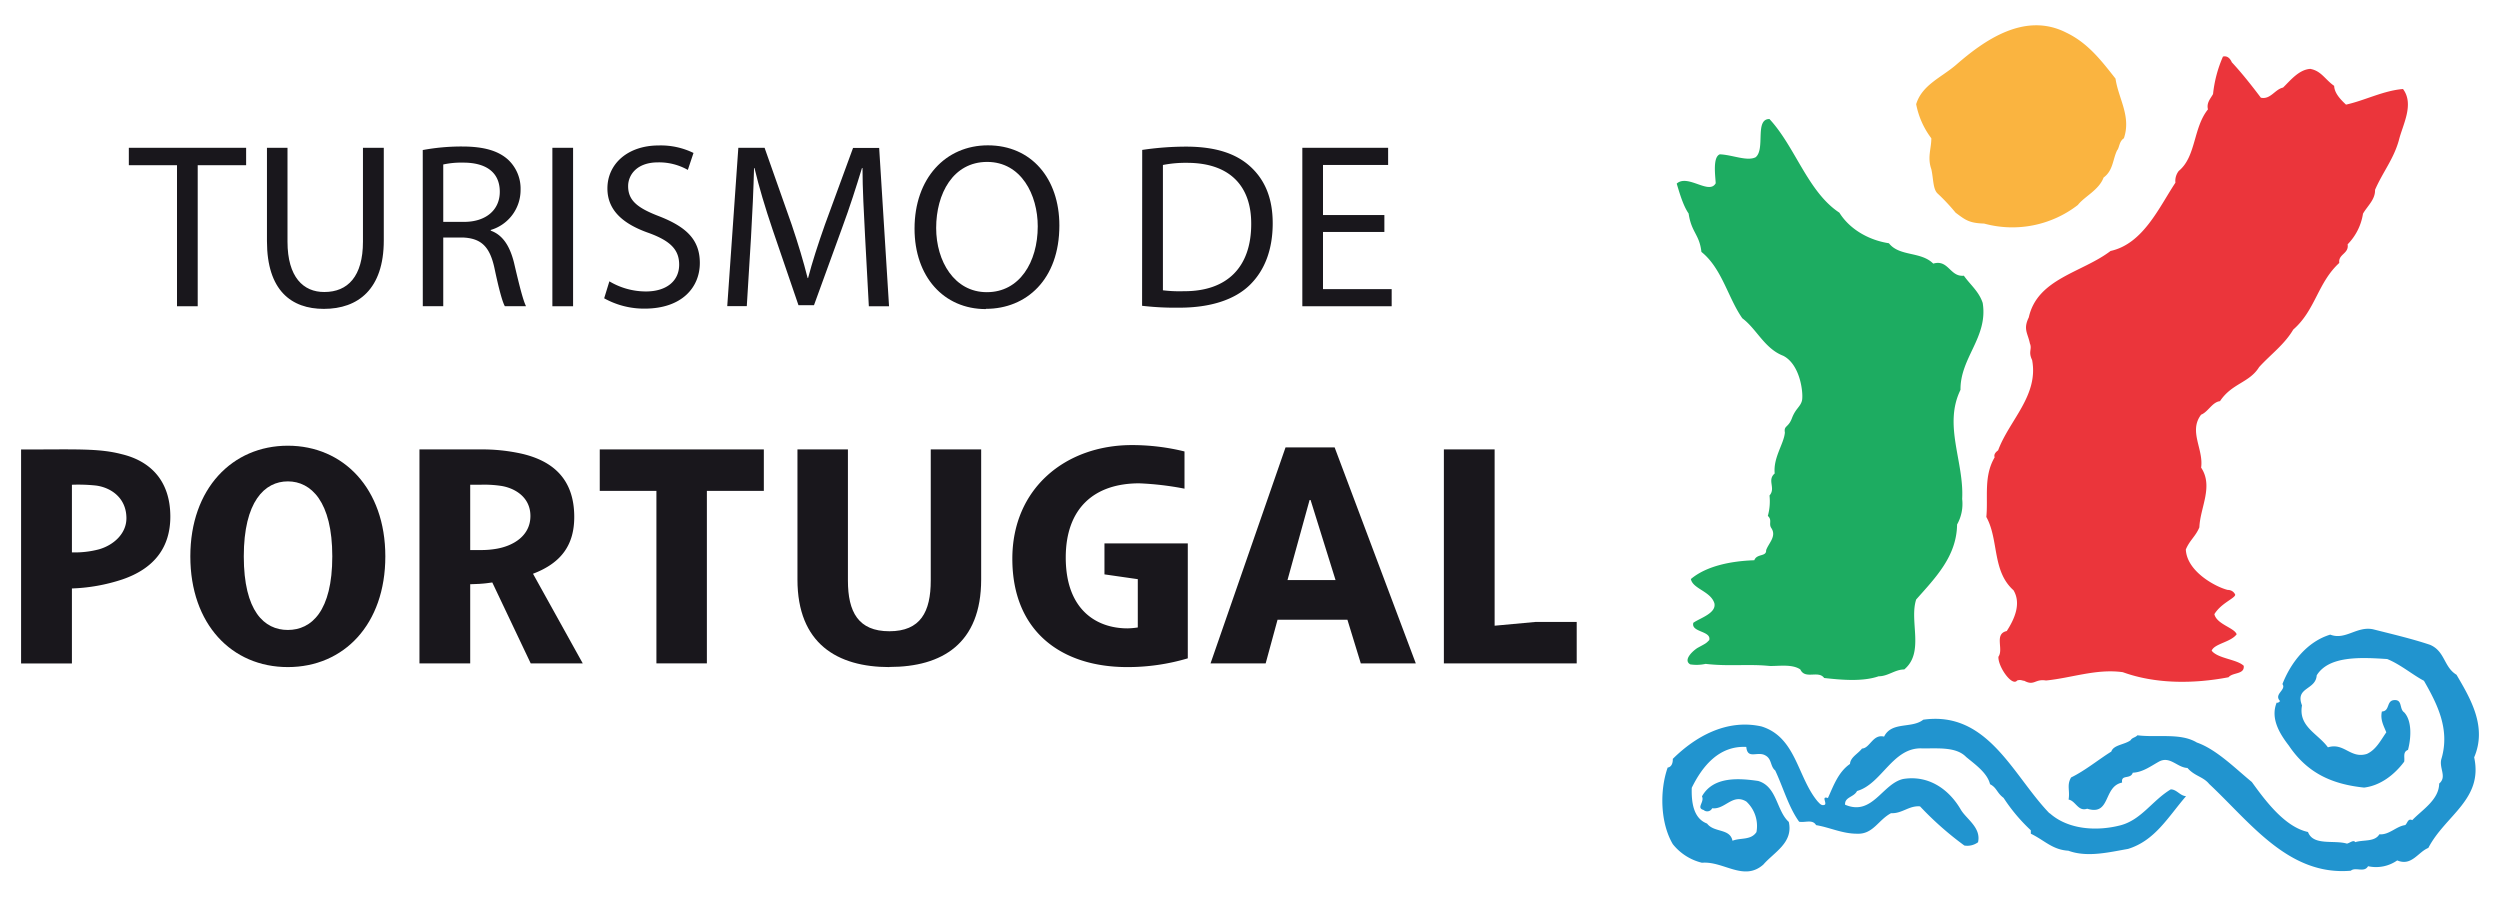
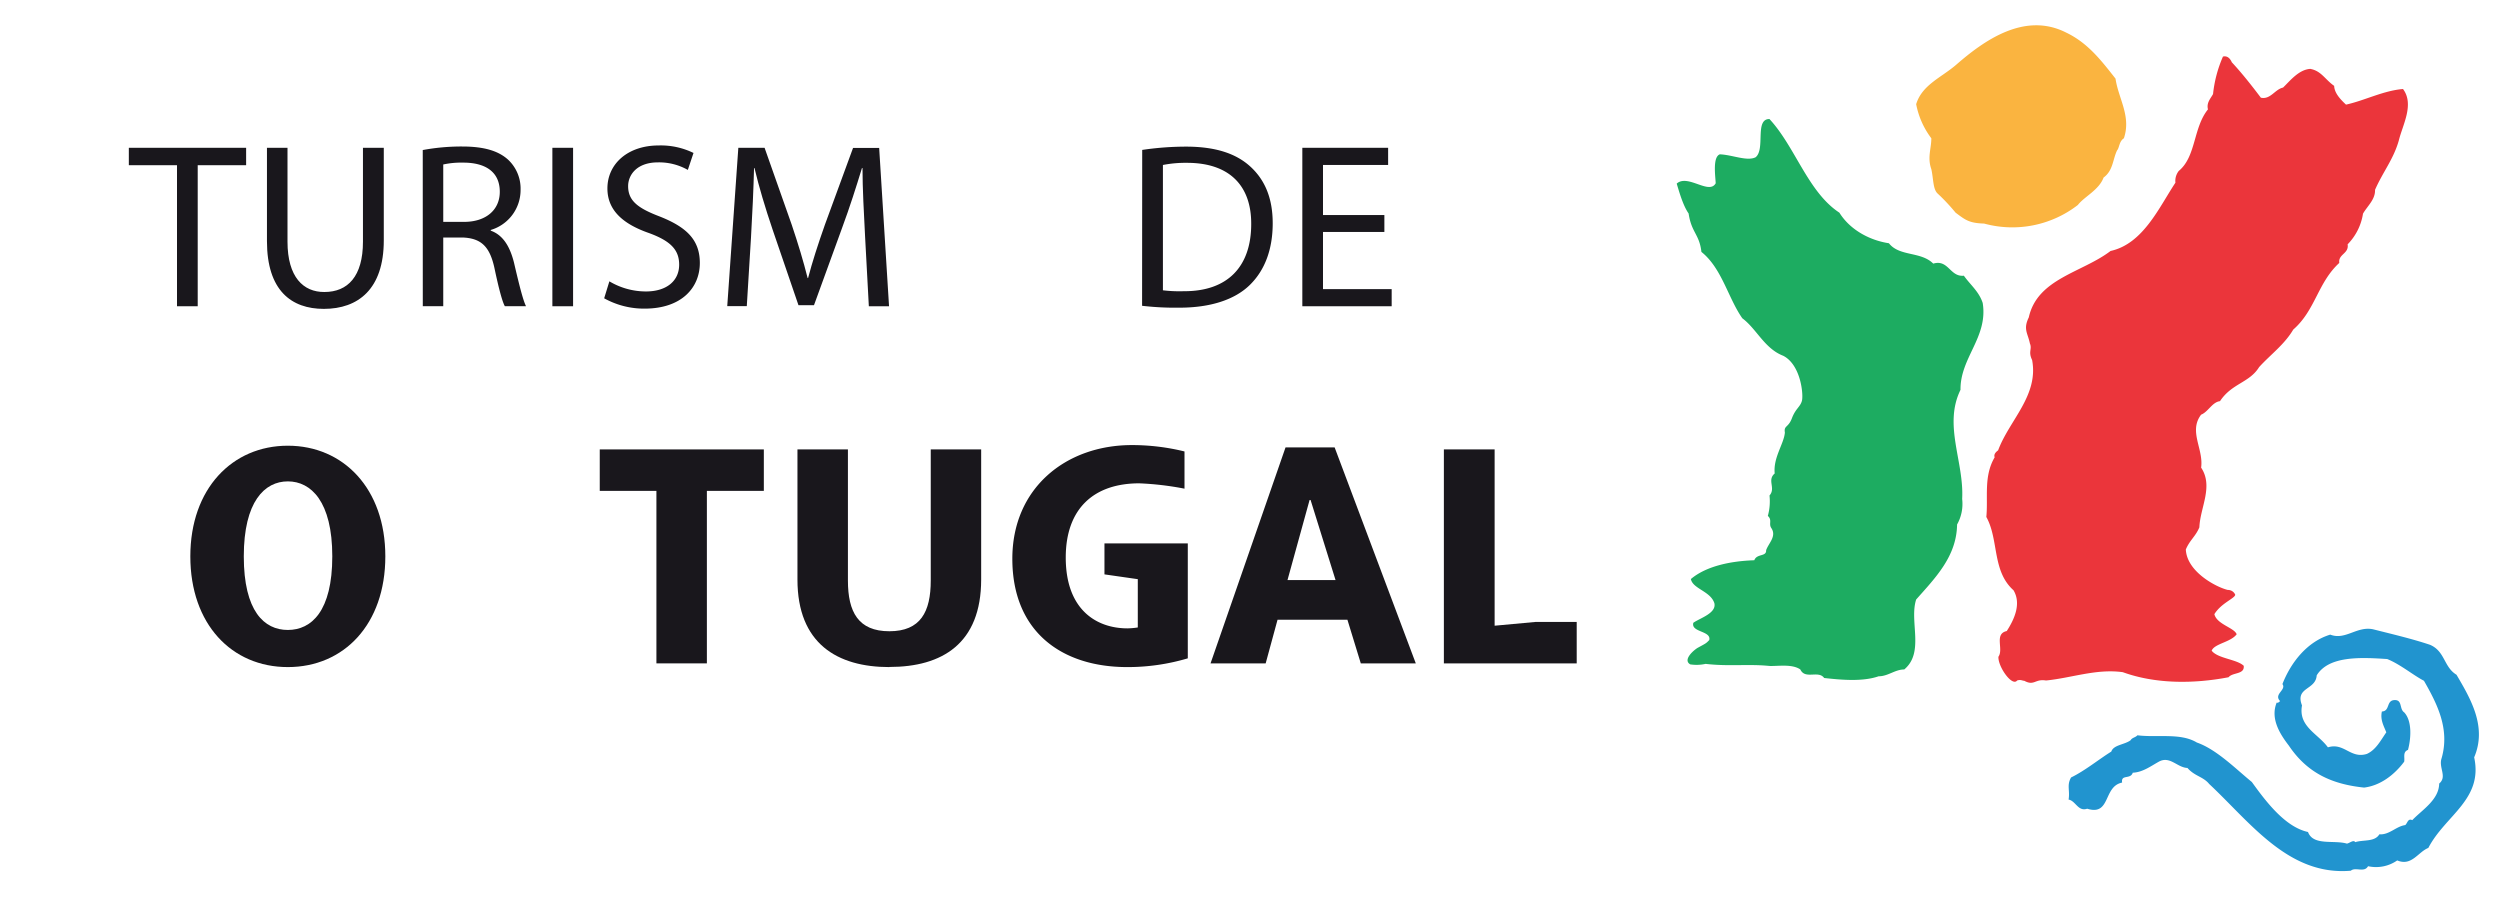
<svg xmlns="http://www.w3.org/2000/svg" viewBox="0 0 600 215.19">
  <defs>
    <style>.bd3941b7-2de1-4f40-8240-612b05d7060b{fill:none;}.b3644a72-0819-4254-b68e-15a99b2c4ac1,.badc446c-373c-4a61-b409-44df33c73041{fill:#19171c;}.b6834c61-f541-46bc-839c-e7455eb4dc0d{fill:#2194cf;}.b4d8d763-9860-40f6-aaea-049d14710b17{fill:#fab440;}.a45f4be3-f04d-4613-9473-f38bddf251f1{fill:#eb353b;}.e4dc31de-8b60-4171-be67-cb0d4e4faf93{fill:#1dac61;}.b3644a72-0819-4254-b68e-15a99b2c4ac1{fill-rule:evenodd;}</style>
  </defs>
  <title>logo-turismo-portugal</title>
  <g id="bb30910e-1980-4942-8a36-ec680412da91" data-name="Layer 2">
    <g id="e59b05ae-a95c-4122-80cc-a6f9b49afa0e" data-name="Layer 1">
      <rect class="bd3941b7-2de1-4f40-8240-612b05d7060b" width="600" height="215.19" />
-       <path class="badc446c-373c-4a61-b409-44df33c73041" d="M40.88,124c0-8.83-5-13.41-11.68-15-5.54-1.45-11.14-1.12-24.14-1.12v51.35h12.2v-18a43,43,0,0,0,12.11-2.17c7.75-2.65,11.51-7.79,11.51-15.08m-10.54.4c0,3.69-3.06,6.45-6.59,7.46a22.51,22.51,0,0,1-6.49.73V116.34a40.59,40.59,0,0,1,5.77.19C26.62,117,30.34,119.48,30.34,124.39Z" />
      <path class="badc446c-373c-4a61-b409-44df33c73041" d="M92.48,133.53c0-16.28-10.09-26.56-23.4-26.56s-23.4,10.28-23.4,26.56,9.93,26.57,23.4,26.57,23.4-10.28,23.4-26.57m-12.73,0c0,13.16-5,17.66-10.67,17.66s-10.57-4.5-10.57-17.66,5-18,10.57-18S79.75,120.37,79.75,133.53Z" />
-       <path class="badc446c-373c-4a61-b409-44df33c73041" d="M115.24,140.11c1.21-.07,1.7-.16,2.91-.32l9.22,19.42h12.49L127.92,137.7c7-2.65,9.9-7.14,9.9-13.63,0-9.48-5.58-13.51-12.47-15.15a43.68,43.68,0,0,0-10.11-1.06H100.67v51.35h12.18v-19c.42,0,2.39-.09,2.39-.09m-2.39-8.1V116.34h2.39a27.23,27.23,0,0,1,5,.27c3,.45,7.06,2.49,7.06,7.23s-4.09,7.18-8.18,7.87a20.75,20.75,0,0,1-3.87.3Z" />
      <polyline class="badc446c-373c-4a61-b409-44df33c73041" points="169.65 117.81 169.65 159.21 157.54 159.21 157.54 117.81 143.94 117.81 143.94 107.86 183.32 107.86 183.32 117.81 169.65 117.81" />
      <path class="badc446c-373c-4a61-b409-44df33c73041" d="M213.45,160.1c-12.5,0-22.06-5.63-22.06-21V107.86H203.5v31.46c0,7.54,2.48,12.18,9.95,12.18s9.93-4.64,9.93-12.18V107.86h12.1v31.21c0,15.4-9.38,21-22,21" />
      <path class="badc446c-373c-4a61-b409-44df33c73041" d="M339.79,159.21l-19.48-51.84H308.53l-18,51.84h13.23l2.85-10.47h16.77l3.21,10.47h13.24m-19.3-20H309L314.3,120h.24Z" />
      <polyline class="badc446c-373c-4a61-b409-44df33c73041" points="346.53 159.21 346.53 107.86 358.71 107.86 358.71 150.17 368.48 149.27 378.41 149.27 378.41 159.21 346.53 159.21" />
      <path class="badc446c-373c-4a61-b409-44df33c73041" d="M270.52,160.1c-15.64,0-27.56-8.43-27.56-26,0-17,12.89-27.28,28.68-27.28a52.5,52.5,0,0,1,12.64,1.53v8.93A71.45,71.45,0,0,0,273.41,116c-10.82,0-17.63,6-17.63,17.81,0,12.61,7.45,17,14.82,17a18.49,18.49,0,0,0,2.47-.22V139l-8-1.15v-7.44h20V158a50.6,50.6,0,0,1-14.58,2.1" />
      <path class="b6834c61-f541-46bc-839c-e7455eb4dc0d" d="M583.27,154.78c3.57,1.58,3.22,5.3,6.29,7.16,3.44,5.85,7.36,12.52,4.24,19.82,2.2,10.14-6.95,13.93-11,21.74-2.49,1-4,4.46-7.47,3a8.87,8.87,0,0,1-7,1.39c-.91,1.64-3,.11-4.13,1.08-14.95,1.29-24.1-11.57-34-20.82-1.43-1.77-3.5-1.86-5.21-3.84-2.47-.08-4.21-3-6.9-1.49-2,1.12-3.88,2.53-6.23,2.63-.53,1.69-2.88.31-2.55,2.37-4.6.92-2.67,8.06-8.39,6.27-2.19.76-2.75-1.89-4.46-2.19.37-2.23-.49-3.43.6-5.31,3.37-1.64,6.68-4.37,9.65-6.21.55-1.63,3.15-1.63,4.62-2.71.41-.68,1.15-.64,1.65-1.2,4.77.61,10.34-.64,14.27,1.74,4.74,1.64,9.47,6.45,13.19,9.47,3.41,4.73,8,10.81,13.48,12,1.25,3.38,6.23,1.86,9.34,2.79.69-.13,1.58-1,2-.35,1.9-.63,4.67,0,5.78-1.88,2.4.17,4-1.91,6.21-2.22.55-.44.64-1.7,1.69-1.18,2.33-2.45,6.42-4.87,6.46-8.78,2-1.69-.2-3.79.59-6.1,2-7-1.05-13-4.24-18.57-2.73-1.44-5.66-3.94-8.82-5.22-6.28-.41-14-.83-16.92,3.91-.23,3.59-5.25,2.79-3.53,7.22-.92,5.07,3.77,6.72,6.22,10.06,3.9-1.21,5.4,2.81,9.35,1.58,2.22-1,3.37-3.35,4.66-5.18-.6-1.54-1.5-3-1.06-5,2-.09,1-2.63,3-2.74s1.13,2.14,2.36,2.95c1.9,2.05,1.67,6.12.91,9-1.33.51-.72,1.85-.92,2.84-2.42,3.24-5.8,5.75-9.62,6.21-7.59-.79-13.57-3.4-18.05-10.06-2.07-2.69-4.52-6.44-2.93-10.33.37.14.56-.17.83-.36-1.65-1.67,1.58-2.69.55-4.09,2-5.13,5.88-10.17,11.48-11.87,3.61,1.41,6.35-2.07,10.23-1.29,4.65,1.18,9.36,2.27,13.82,3.77" />
-       <path class="b6834c61-f541-46bc-839c-e7455eb4dc0d" d="M491.92,195.16c4.44,4,11.44,4.4,17.16,2.87,4.95-1.41,7.49-5.92,11.9-8.58,1.45,0,2.23,1.56,3.67,1.63-4.36,5.07-7.45,10.65-13.92,12.66-4.51.78-9.77,2.11-14.33.43-3.82-.22-5.72-2.5-9-4.08v-.82a41.57,41.57,0,0,1-6.54-7.78c-1.65-1.22-1.61-2.45-3.25-3.28-.64-2.73-3.67-4.81-5.74-6.54-2.43-2.51-6.83-2-10.66-2.06-7-.23-9.6,8.56-15.52,10.23-.75,1.52-3,1.41-2.87,3.29,6.54,2.81,8.91-5,13.92-6.17,6.06-1,11,2.41,13.87,7.38,1.36,2.27,4.91,4.3,4.12,7.8a4.36,4.36,0,0,1-3.28.79,76.71,76.71,0,0,1-10.64-9.4c-2.63-.24-4.34,1.78-6.95,1.63-3.09,1.62-4.31,5.11-8.17,4.93-3.55,0-6.5-1.5-9.83-2.06-.86-1.49-2.71-.52-4.07-.82-2.51-3.46-3.81-8.19-5.74-12.3-1.24-1-.76-2.81-2.44-3.65-1.87-1-4.22,1.07-4.5-2-6.59-.33-10.57,4.68-13.09,9.81-.09,3.42.35,7.32,3.67,8.58,1.71,2.25,5.49,1.1,6.11,4.13,1.92-.78,4.4-.06,5.75-2.08a8,8,0,0,0-2.44-7.34c-3.31-2-5.09,2-8.19,1.62a1.31,1.31,0,0,1-2.06.41c-1.85-.5.29-1.9-.39-3.26,2.68-4.78,8.7-4.4,13.49-3.7,4.56,1.34,4.37,7.14,7.35,9.83,1.13,5-3.53,7.26-6.1,10.23-4.68,4.16-9.57-.88-14.74-.43a12.8,12.8,0,0,1-7-4.47c-3-5.09-3.18-12.83-1.23-18.38,1-.12,1.27-1.24,1.23-2.08,5.27-5.22,12.83-9.68,21.3-7.78,8.33,2.6,8.58,12.16,13.47,18,.46.46.87,1.08,1.63.82s-.9-2.24.83-1.64c1.32-2.89,2.5-6.27,5.3-8.18.09-1.62,1.93-2.44,2.88-3.7,1.91-.06,2.6-3.55,5.3-2.86,1.84-3.71,6.64-1.87,9.4-4.06,15.55-2.2,21.55,13.44,30.3,22.47" />
      <path class="b4d8d763-9860-40f6-aaea-049d14710b17" d="M507.73,18.9c.69,4.77,3.8,9,2,14.29-1.16.74-1.06,2.27-1.63,2.9-1.05,2.16-.94,4.85-3.24,6.52-1.1,3-4.6,4.55-6.17,6.58a25.69,25.69,0,0,1-22.49,4.47c-3.62-.12-4.49-.85-6.86-2.62a47.11,47.11,0,0,0-4.3-4.58c-1.15-1.05-1-3.52-1.52-5.86-1-2.81,0-4.92,0-7.41A19.7,19.7,0,0,1,459.88,25c1.43-4.66,6.07-6.4,9.64-9.49,6.72-5.85,16.42-12.73,26.36-7.69,5.15,2.47,8.28,6.51,11.85,11.06" />
      <path class="a45f4be3-f04d-4613-9473-f38bddf251f1" d="M535.61,14.92c2.42,2.59,4.74,5.54,7,8.53,2.31.5,3.35-2,5.32-2.43,1.74-1.69,3.8-4.31,6.53-4.49,2.65.48,3.53,2.53,5.74,4.08.06,1.84,1.72,3.44,2.84,4.5,4.53-1,8.93-3.35,13.68-3.75,2.77,3.68-.1,8.62-1,12.34-1.29,4.55-3.84,7.57-5.71,11.86.08,2.33-1.83,3.86-2.89,5.72a13.48,13.48,0,0,1-3.69,7.36c.37,2.27-2.31,2.33-2,4.46-5.19,4.75-5.72,11.35-11.05,16-2.12,3.6-5.46,6-8.19,9-2.32,3.78-6.56,3.89-9.39,8.18-1.85.21-2.86,2.59-4.53,3.24-3.06,4,.63,8.25,0,12.71,3,4.51-.23,9.55-.42,14.32-.9,2.19-2.32,3.09-3.25,5.32.24,5.37,7.33,9.07,10.08,9.72a1.88,1.88,0,0,1,1.77,1.13c0,.86-3.36,2-5,4.68.58,2.45,4.77,3.24,5.35,4.82-1.41,1.92-5.33,2.24-6,3.94,1.44,1.9,6.08,2.06,7.69,3.63.26,2.13-2.65,1.53-3.64,2.75-8.46,1.62-17.57,1.62-25.39-1.22-6.33-.87-12.26,1.39-18.42,2-2.66-.45-2.8,1.38-5.21.07-.46,0-.86-.36-1.72-.07-1.18,1.55-4.61-3.3-4.49-5.7,1.31-1.82-1.09-5.48,2-6.17,1.79-2.76,3.56-6.55,1.62-9.79-5.19-4.63-3.48-12.1-6.52-17.59.47-4.7-.7-9.73,2-14.32-.33-.81.55-1.46.83-1.67,2.68-7.22,9.76-13.15,8.16-21.67-1-2.06.06-2.57-.54-4-.49-2.44-1.66-3.4-.26-6.23,2.06-9.34,12.81-10.74,19.63-15.95,7.81-1.71,11.64-10.47,15.56-16.38a3.88,3.88,0,0,1,.81-2.83c4.18-3.46,3.43-10.34,7-14.77-.39-1.56.58-2.54,1.22-3.67a30.25,30.25,0,0,1,2.38-9c.91-.23,1.61.28,2.07,1.24" />
      <path class="e4dc31de-8b60-4171-be67-cb0d4e4faf93" d="M424.66,28.56c6.17,6.6,9.23,17.52,16.79,22.48,2.55,4.1,7.22,6.63,11.89,7.34,2.53,3.24,7.68,1.91,10.64,4.89,3.66-1.09,4,3.25,7.35,2.9,1.52,2.17,3.62,3.77,4.52,6.55,1.32,8.23-5.42,13.1-5.33,20.84-4.15,8.51.88,17.22.4,26.19a10.12,10.12,0,0,1-1.22,6.13c-.1,7.62-5.17,12.75-9.82,18-1.7,5.27,2.05,12.68-2.86,16.79-2.22,0-3.87,1.64-6.15,1.64-3.85,1.34-9,.86-13.07.41-1.38-1.93-4.57.45-5.72-2.05-2-1.37-5.34-.76-7.4-.84-5.14-.52-9.7.16-15.34-.5a10,10,0,0,1-3.68.12c-1.76-1,.5-3.16,1.74-3.95,2.13-1.16,2-1.05,2.82-1.88.55-2.26-4.45-1.83-3.82-4.15,1.58-1.13,5.59-2.29,5.05-4.7-.92-2.9-5.19-3.44-5.64-5.8,3.8-3.2,9.79-4.33,15.22-4.51.62-1.66,2.94-.79,2.84-2.41.59-1.7,2.59-3.35,1.23-5.34-.66-1,.28-1.91-.82-2.89a13,13,0,0,0,.4-4.9c1.58-1.78-.66-3.65,1.25-5.29-.4-3.79,2.24-7.17,2.44-9.82-.28-1.73.81-1.1,1.69-3.43s2-2.71,2.4-4.18-.25-8.64-4.48-10.81c-4.51-1.74-6.38-6.44-9.82-9-3.44-4.9-4.9-12-9.82-15.93-.48-4.25-2.4-4.63-3.07-9.22-1.42-2-2.4-5.7-2.86-7.17,2.65-2.39,7.79,2.79,9.36-.09-.08-1.73-.77-6.32,1-6.94,3,.12,6.55,1.74,8.58.7,2.39-1.93-.29-9.18,3.31-9.17" />
      <polyline class="badc446c-373c-4a61-b409-44df33c73041" points="42.48 73.5 47.45 73.5 47.45 39.65 59.07 39.65 59.07 35.47 30.92 35.47 30.92 39.65 42.48 39.65 42.48 73.5" />
      <path class="badc446c-373c-4a61-b409-44df33c73041" d="M64.07,35.47v22.4c0,11.86,5.86,16.26,13.65,16.26,8.24,0,14.39-4.74,14.39-16.43V35.47h-5V58c0,8.35-3.66,12.08-9.25,12.08C72.81,70.12,69,66.51,69,58V35.47h-5" />
      <path class="b3644a72-0819-4254-b68e-15a99b2c4ac1" d="M106.36,39.48a20.29,20.29,0,0,1,4.85-.45c5.19,0,8.74,2.14,8.74,7,0,4.35-3.32,7.22-8.57,7.22h-5V39.48m-4.91,34h4.91V57H111c4.46.17,6.55,2.14,7.68,7.39,1,4.74,1.86,8,2.48,9.09h5.08c-.73-1.47-1.64-5.14-2.88-10.44-1-4-2.71-6.66-5.58-7.68v-.17a10,10,0,0,0,7.16-9.65,9.51,9.51,0,0,0-3-7.22c-2.37-2.14-5.81-3.16-11.06-3.16a50.94,50.94,0,0,0-9.42.85Z" />
      <rect class="badc446c-373c-4a61-b409-44df33c73041" x="132.57" y="35.47" width="4.97" height="38.03" />
      <path class="badc446c-373c-4a61-b409-44df33c73041" d="M145,71.59a19.65,19.65,0,0,0,9.7,2.48c9,0,13.26-5.14,13.26-10.95,0-5.58-3.22-8.63-9.65-11.17-5.25-2-7.56-3.78-7.56-7.28,0-2.6,2-5.7,7.17-5.7a14,14,0,0,1,7.16,1.81l1.36-4.07a17.87,17.87,0,0,0-8.35-1.8c-7.4,0-12.31,4.4-12.31,10.32,0,5.31,3.84,8.58,10.05,10.73C161,57.87,163,60,163,63.52c0,3.83-2.94,6.43-8,6.43a17.14,17.14,0,0,1-8.75-2.43L145,71.59" />
      <path class="badc446c-373c-4a61-b409-44df33c73041" d="M208.51,73.51h4.86l-2.37-38h-6.27L198,53.87c-1.69,4.79-3.05,9-4.06,12.86h-.11c-1-4-2.26-8.18-3.84-12.86l-6.49-18.4H177.2l-2.66,38h4.69l1-16.31c.34-5.7.62-12.08.74-16.82h.11c1.07,4.51,2.54,9.42,4.35,14.78l6.2,18.12h3.73l6.71-18.45c1.92-5.19,3.44-10,4.8-14.45H207c0,4.69.34,11.17.62,16.42l.9,16.71" />
-       <path class="b3644a72-0819-4254-b68e-15a99b2c4ac1" d="M236.81,70.12c-7.73,0-12.13-7.39-12.13-15.4,0-8.25,4.06-15.86,12.24-15.86s12.14,7.9,12.14,15.46c0,8.63-4.4,15.8-12.19,15.8h-.06m-.17,4c9.65,0,17.61-7,17.61-20,0-11.28-6.72-19.24-17.16-19.24-10.15,0-17.6,7.9-17.6,20,0,11.51,7,19.3,17.1,19.3Z" />
      <path class="b3644a72-0819-4254-b68e-15a99b2c4ac1" d="M279.13,39.59a28,28,0,0,1,5.76-.51c10.38,0,15.45,5.7,15.4,14.68,0,10.27-5.7,16.19-16.19,16.13a32.66,32.66,0,0,1-5-.22V39.59m-5,33.8a68.51,68.51,0,0,0,9,.45c7.4,0,13.26-1.91,16.88-5.47s5.47-8.58,5.47-14.79-2-10.55-5.42-13.65-8.35-4.74-15.4-4.74a72,72,0,0,0-10.5.79Z" />
      <polyline class="badc446c-373c-4a61-b409-44df33c73041" points="332.25 51.61 317.52 51.61 317.52 39.59 333.15 39.59 333.15 35.47 312.56 35.47 312.56 73.5 334 73.5 334 69.39 317.52 69.39 317.52 55.67 332.25 55.67 332.25 51.61" />
    </g>
  </g>
</svg>